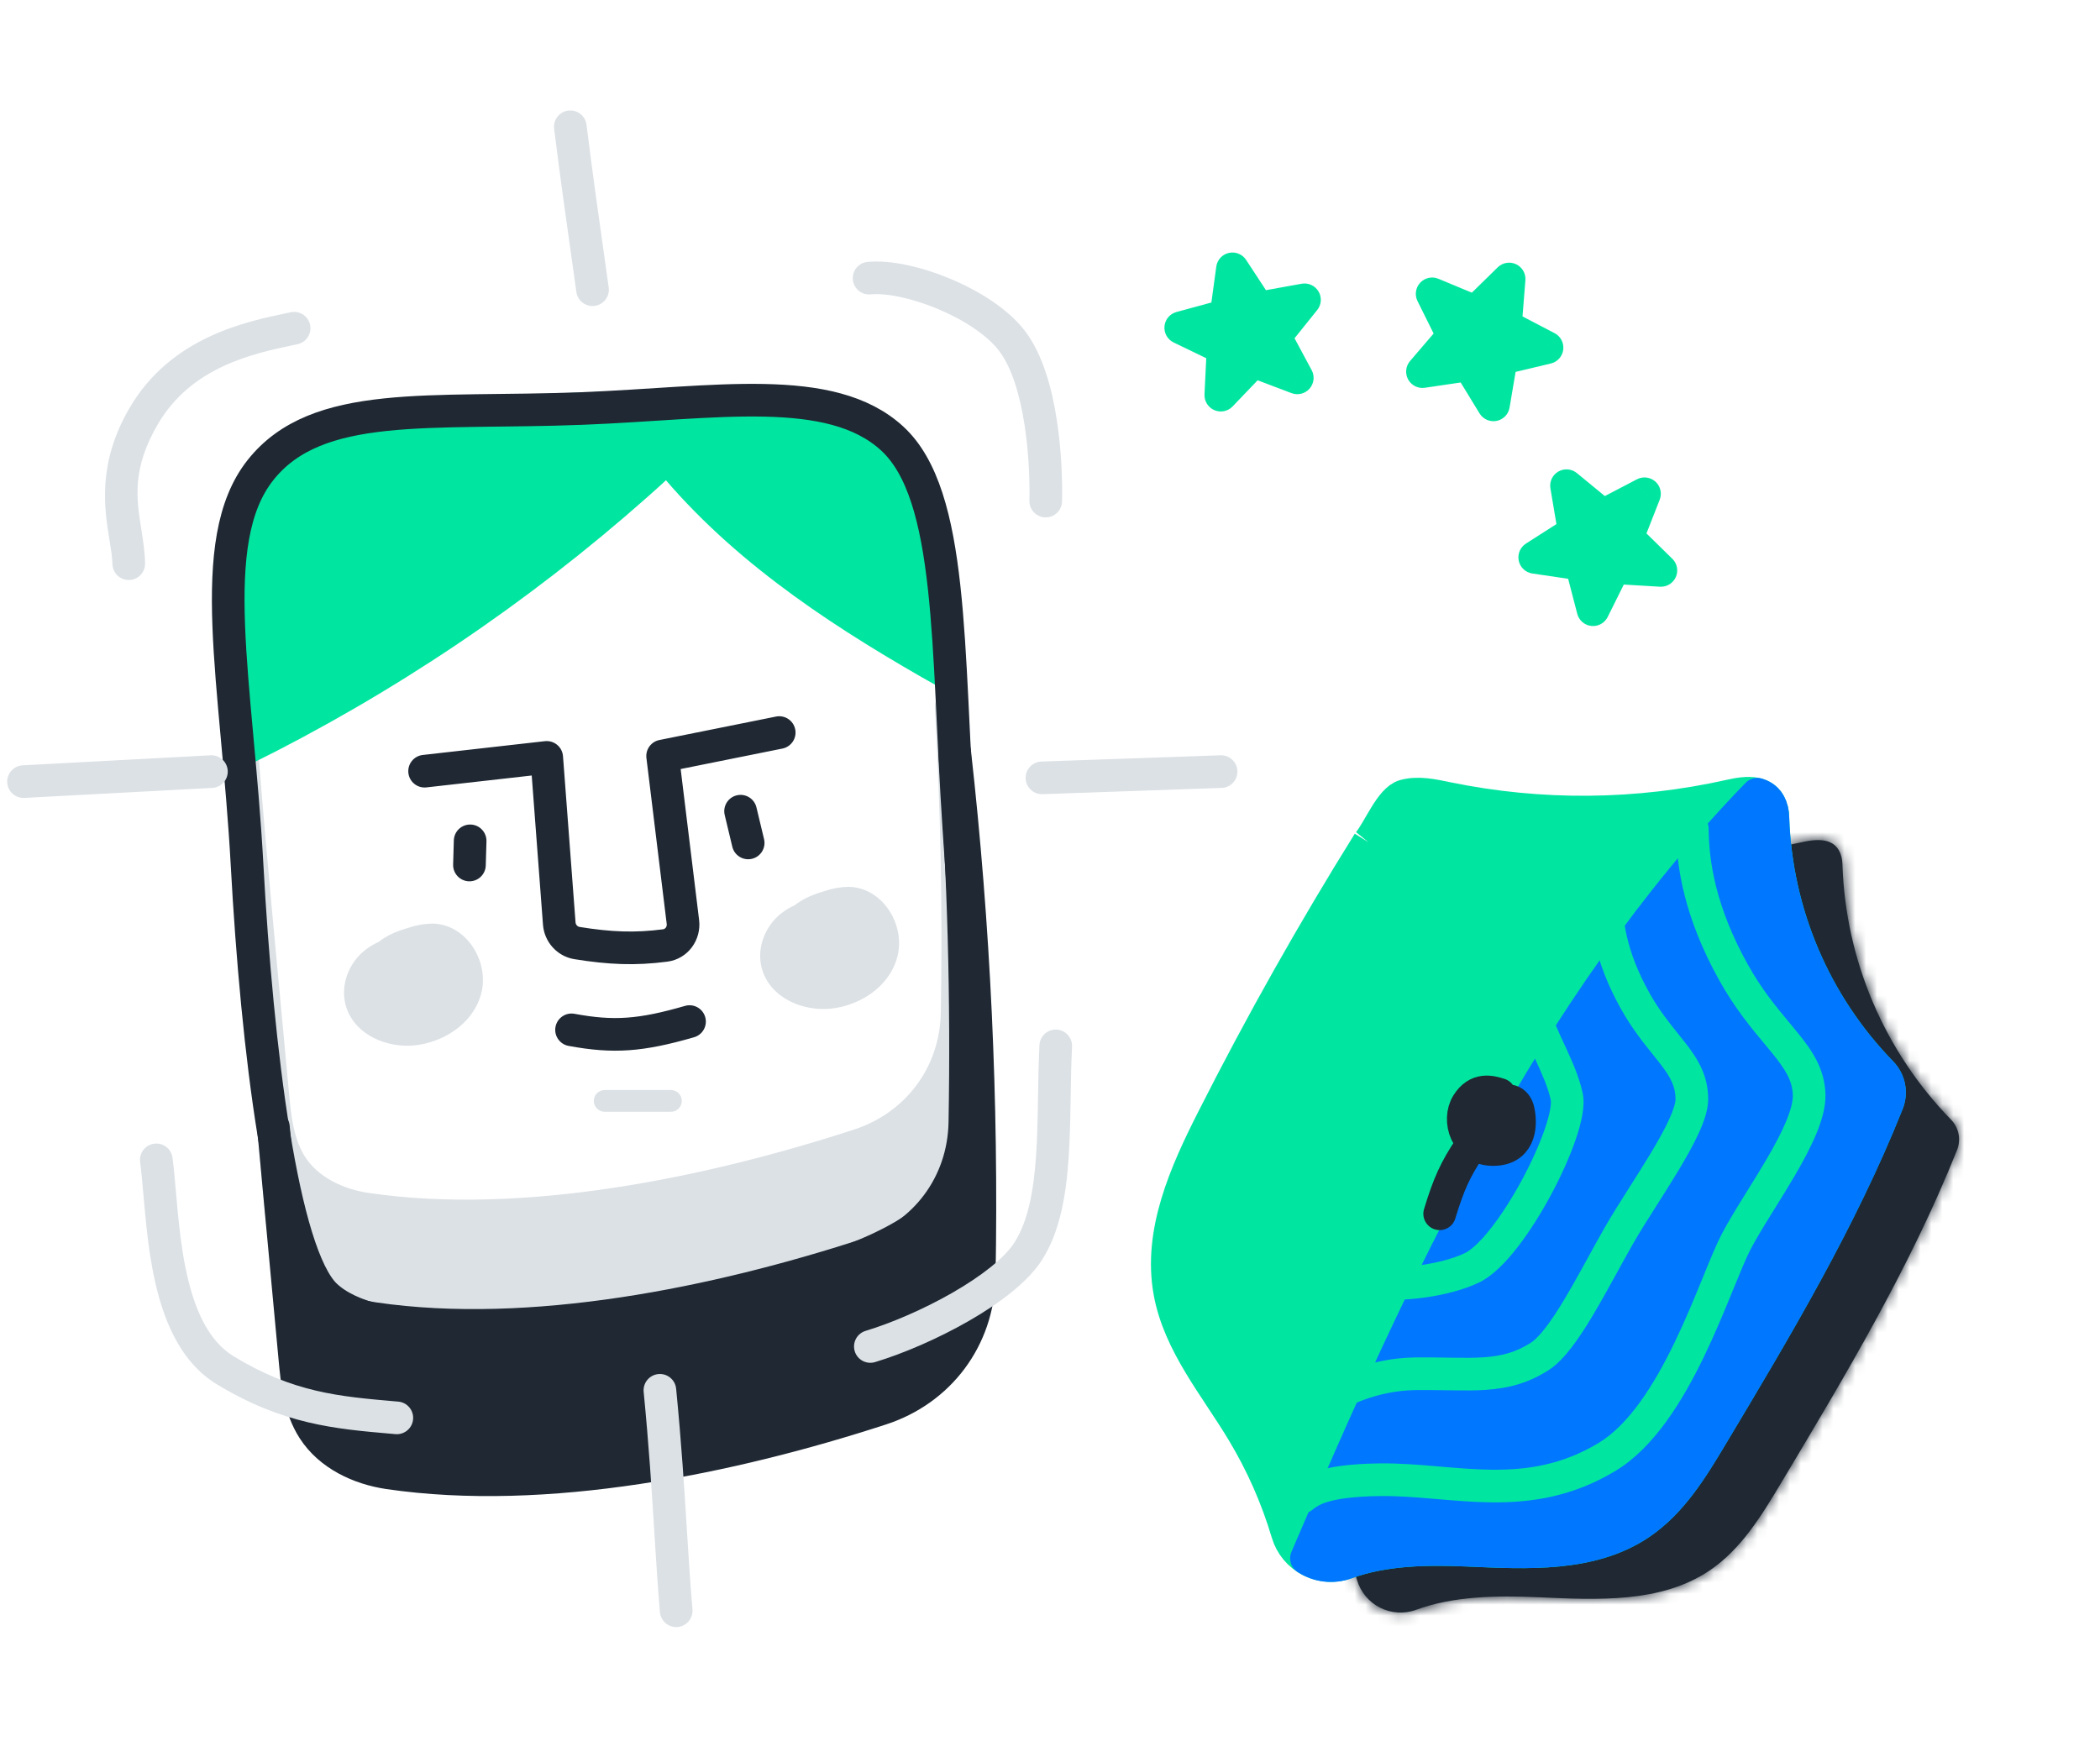
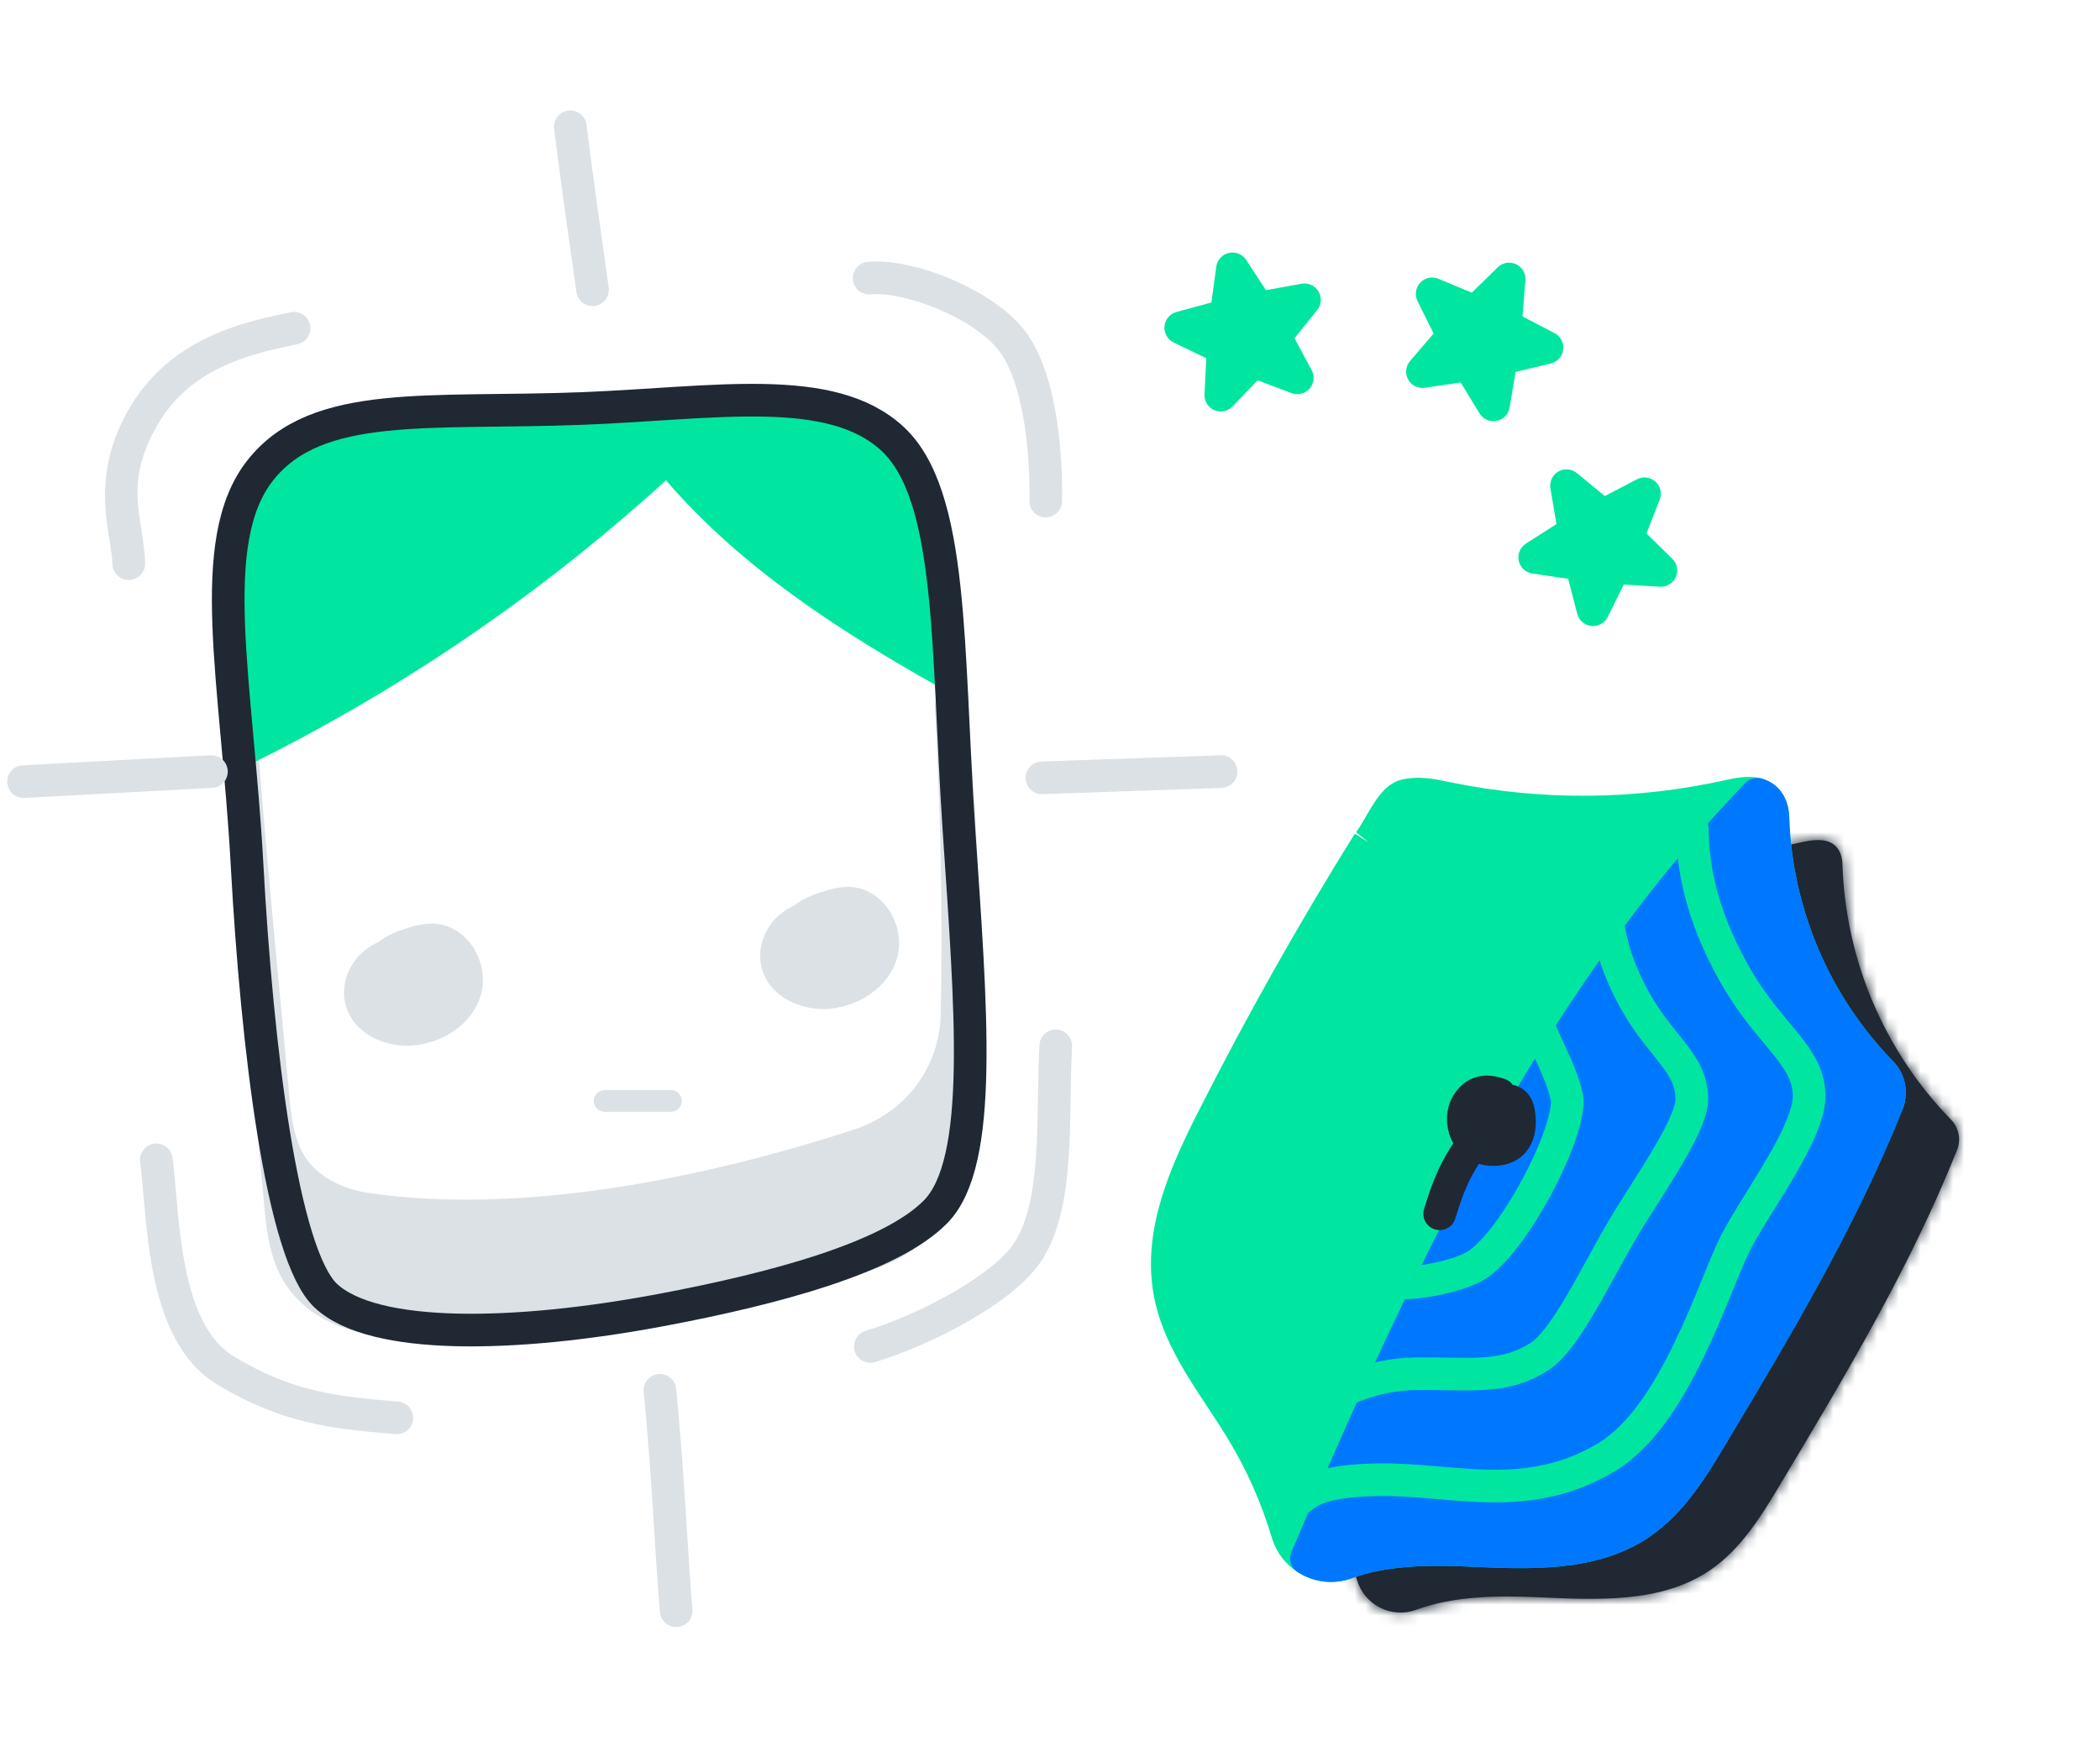
<svg xmlns="http://www.w3.org/2000/svg" width="193" height="160" viewBox="0 0 193 160" fill="none">
  <path d="M87.414 64.982C87.951 74.351 88.135 83.731 87.964 93.122C87.857 98.809 84.287 103.524 78.934 105.265C65.173 109.744 48.131 113.255 33.689 111.145C30.976 110.748 28.267 109.465 26.778 107.155C25.518 105.193 25.262 102.764 25.05 100.435C24.111 90.145 23.082 79.865 22.27 69.565C23.11 83.231 24.519 96.865 25.762 110.502C25.972 112.829 26.222 115.259 27.492 117.222C28.981 119.532 31.692 120.811 34.403 121.212C48.845 123.327 65.886 119.816 79.648 115.332C84.996 113.591 88.567 108.877 88.678 103.19C88.912 90.441 88.49 77.688 87.414 64.982Z" fill="#DCE1E5" stroke="#DCE1E5" stroke-width="3" stroke-linejoin="round" />
  <mask id="path-3-inside-1_988_3765" fill="white">
    <path d="M132.179 81.746C127.038 90.006 122.269 98.48 117.872 107.168C115.36 112.131 112.91 117.591 113.89 123.067C114.758 127.868 118.107 131.766 120.623 135.945C122.373 138.858 123.749 141.98 124.718 145.237C124.878 145.782 125.149 146.289 125.512 146.726C125.876 147.163 126.325 147.522 126.832 147.779C127.339 148.036 127.893 148.186 128.461 148.221C129.028 148.256 129.597 148.175 130.132 147.982C133.555 146.709 137.578 146.655 141.312 146.818C146.743 147.054 152.629 147.402 157.131 144.355C160.019 142.402 161.9 139.315 163.69 136.32C169.622 126.408 175.582 116.436 179.86 105.715C180.048 105.247 180.097 104.735 180 104.24C179.903 103.745 179.665 103.289 179.314 102.926C173.178 96.628 169.618 88.265 169.33 79.478C169.327 79.244 169.299 79.01 169.246 78.782C168.763 76.869 166.886 77.121 165.428 77.451C156.863 79.374 147.987 79.454 139.388 77.684C138.097 77.418 136.751 77.109 135.478 77.453C134.206 77.798 133.151 80.553 132.181 81.746" />
  </mask>
  <path d="M132.179 81.746C127.038 90.006 122.269 98.48 117.872 107.168C115.36 112.131 112.91 117.591 113.89 123.067C114.758 127.868 118.107 131.766 120.623 135.945C122.373 138.858 123.749 141.98 124.718 145.237C124.878 145.782 125.149 146.289 125.512 146.726C125.876 147.163 126.325 147.522 126.832 147.779C127.339 148.036 127.893 148.186 128.461 148.221C129.028 148.256 129.597 148.175 130.132 147.982C133.555 146.709 137.578 146.655 141.312 146.818C146.743 147.054 152.629 147.402 157.131 144.355C160.019 142.402 161.9 139.315 163.69 136.32C169.622 126.408 175.582 116.436 179.86 105.715C180.048 105.247 180.097 104.735 180 104.24C179.903 103.745 179.665 103.289 179.314 102.926C173.178 96.628 169.618 88.265 169.33 79.478C169.327 79.244 169.299 79.01 169.246 78.782C168.763 76.869 166.886 77.121 165.428 77.451C156.863 79.374 147.987 79.454 139.388 77.684C138.097 77.418 136.751 77.109 135.478 77.453C134.206 77.798 133.151 80.553 132.181 81.746" fill="#1F2833" />
  <path d="M117.872 107.168L120.548 108.523L120.549 108.523L117.872 107.168ZM113.89 123.067L110.937 123.596L110.938 123.601L113.89 123.067ZM120.623 135.945L123.194 134.399L123.193 134.397L120.623 135.945ZM124.718 145.237L127.596 144.39L127.593 144.382L124.718 145.237ZM130.132 147.982L131.15 150.804L131.163 150.799L131.177 150.794L130.132 147.982ZM141.312 146.818L141.181 149.815L141.182 149.815L141.312 146.818ZM157.131 144.355L155.451 141.87L155.45 141.871L157.131 144.355ZM163.69 136.32L161.115 134.78L161.114 134.782L163.69 136.32ZM179.86 105.715L177.077 104.595L177.073 104.603L179.86 105.715ZM179.314 102.926L181.468 100.839L181.462 100.833L179.314 102.926ZM169.33 79.478L166.33 79.512L166.331 79.544L166.332 79.576L169.33 79.478ZM169.246 78.782L172.168 78.102L172.162 78.075L172.155 78.048L169.246 78.782ZM165.428 77.451L166.086 80.378L166.09 80.377L165.428 77.451ZM139.388 77.684L138.782 80.622L138.784 80.623L139.388 77.684ZM129.632 80.16C124.445 88.495 119.632 97.046 115.195 105.813L120.549 108.523C124.906 99.913 129.632 91.516 134.726 83.331L129.632 80.16ZM115.195 105.813C112.729 110.685 109.757 117.004 110.937 123.596L116.843 122.539C116.062 118.177 117.991 113.576 120.548 108.523L115.195 105.813ZM110.938 123.601C111.465 126.52 112.728 129.056 114.067 131.284C114.737 132.399 115.455 133.483 116.131 134.502C116.819 135.54 117.463 136.512 118.053 137.492L123.193 134.397C122.525 133.287 121.807 132.205 121.132 131.187C120.445 130.15 119.8 129.176 119.21 128.194C118.028 126.228 117.182 124.416 116.842 122.534L110.938 123.601ZM118.051 137.49C119.672 140.186 120.945 143.077 121.842 146.092L127.593 144.382C126.552 140.883 125.074 137.529 123.194 134.399L118.051 137.49ZM121.84 146.084C122.116 147.022 122.581 147.893 123.206 148.645L127.819 144.808C127.717 144.685 127.641 144.543 127.596 144.39L121.84 146.084ZM123.206 148.645C123.831 149.396 124.603 150.012 125.475 150.454L128.188 145.103C128.046 145.031 127.92 144.93 127.819 144.808L123.206 148.645ZM125.475 150.454C126.347 150.896 127.301 151.156 128.276 151.216L128.645 145.227C128.486 145.217 128.331 145.175 128.188 145.103L125.475 150.454ZM128.276 151.216C129.252 151.276 130.23 151.135 131.15 150.804L129.113 145.16C128.964 145.214 128.804 145.237 128.645 145.227L128.276 151.216ZM131.177 150.794C133.988 149.749 137.479 149.653 141.181 149.815L141.443 143.821C137.677 143.656 133.121 143.67 129.086 145.17L131.177 150.794ZM141.182 149.815C143.832 149.93 146.893 150.092 149.861 149.803C152.863 149.511 156.003 148.741 158.813 146.84L155.45 141.871C153.758 143.016 151.702 143.596 149.279 143.832C146.82 144.071 144.223 143.942 141.442 143.821L141.182 149.815ZM158.812 146.84C162.341 144.453 164.533 140.759 166.265 137.859L161.114 134.782C159.268 137.871 157.697 140.351 155.451 141.87L158.812 146.84ZM166.264 137.861C172.176 127.983 178.265 117.807 182.646 106.827L177.073 104.603C172.899 115.064 167.068 124.834 161.115 134.78L166.264 137.861ZM182.643 106.836C183.048 105.83 183.152 104.728 182.944 103.663L177.056 104.816C177.041 104.742 177.048 104.665 177.077 104.595L182.643 106.836ZM182.944 103.663C182.736 102.599 182.223 101.618 181.468 100.839L177.159 105.013C177.106 104.959 177.07 104.891 177.056 104.816L182.944 103.663ZM181.462 100.833C175.849 95.071 172.592 87.419 172.329 79.38L166.332 79.576C166.644 89.111 170.507 98.186 177.165 105.02L181.462 100.833ZM172.33 79.443C172.325 78.991 172.27 78.541 172.168 78.102L166.324 79.463C166.328 79.48 166.33 79.496 166.33 79.512L172.33 79.443ZM172.155 78.048C171.913 77.09 171.436 76.192 170.659 75.492C169.893 74.802 169.023 74.473 168.261 74.328C166.874 74.065 165.487 74.362 164.766 74.525L166.09 80.377C166.411 80.305 166.667 80.257 166.88 80.235C167.101 80.212 167.173 80.229 167.144 80.223C167.094 80.214 166.875 80.159 166.643 79.95C166.532 79.85 166.452 79.744 166.399 79.652C166.348 79.563 166.336 79.509 166.337 79.517L172.155 78.048ZM164.771 74.524C156.621 76.354 148.175 76.429 139.993 74.746L138.784 80.623C147.799 82.478 157.105 82.394 166.086 80.378L164.771 74.524ZM139.995 74.746C138.924 74.525 136.8 73.988 134.695 74.557L136.262 80.349C136.702 80.23 137.27 80.31 138.782 80.622L139.995 74.746ZM134.695 74.557C133.551 74.867 132.771 75.607 132.333 76.094C131.858 76.622 131.464 77.219 131.164 77.705C130.876 78.17 130.549 78.747 130.345 79.093C130.091 79.521 129.942 79.745 129.854 79.853L134.509 83.639C134.906 83.15 135.252 82.582 135.509 82.147C135.815 81.63 136.012 81.273 136.269 80.857C136.513 80.463 136.682 80.231 136.792 80.109C136.94 79.945 136.769 80.212 136.262 80.349L134.695 74.557Z" fill="#1F2833" mask="url(#path-3-inside-1_988_3765)" />
  <path d="M85.983 51.132C85.517 47.327 84.843 43.221 82.081 40.563C78.969 37.564 74.196 37.325 69.874 37.318C68.398 37.318 66.923 37.324 65.449 37.335L62.1 40.926L62.293 43.114C69.099 51.042 77.986 56.745 87.14 61.905C86.805 58.31 86.42 54.719 85.983 51.132Z" fill="#00E6A0" stroke="#00E6A0" stroke-width="3" />
  <path d="M65.74 37.33C56.046 37.404 46.36 37.774 36.682 38.439C31.697 38.781 26.497 40.365 23.773 44.554C22.02 47.248 21.501 49.917 21.568 53.133C21.677 58.414 21.917 63.691 22.236 68.962C35.359 62.472 47.56 54.264 58.518 44.554C61.061 42.301 63.556 39.93 65.74 37.33Z" fill="#00E6A0" stroke="#00E6A0" stroke-width="3" />
-   <path d="M87.738 69.106C88.57 80.445 88.882 91.806 88.675 103.186C88.57 108.873 85 113.588 79.645 115.329C65.884 119.808 48.842 123.309 34.4 121.209C31.687 120.812 28.978 119.529 27.489 117.219C26.229 115.257 25.971 112.827 25.759 110.499C25.547 108.17 25.339 105.908 25.129 103.615C25.759 110.639 26.439 117.662 27.08 124.682C27.29 127.011 27.54 129.441 28.81 131.402C30.299 133.712 33.01 134.991 35.721 135.392C50.163 137.507 67.204 133.995 80.966 129.512C86.314 127.771 89.885 123.057 89.996 117.368C90.29 101.248 89.536 85.127 87.738 69.106Z" fill="#1F2833" stroke="#1F2833" stroke-width="3" stroke-linejoin="round" />
  <path d="M53.502 37.549C39.496 38.097 29.143 36.63 23.933 43.218C18.724 49.806 21.789 62.675 22.708 79.527C23.627 96.379 25.922 115.32 29.936 119.098C34.304 123.209 47.326 122.939 60.702 120.432C71.253 118.454 81.859 115.582 85.98 111.393C90.472 106.827 89.235 92.69 88.125 76.156C87.015 59.623 87.665 45.516 81.997 40.307C76.329 35.098 65.718 37.072 53.502 37.549Z" stroke="#1F2833" stroke-width="3" stroke-linecap="round" stroke-linejoin="round" />
  <path fill-rule="evenodd" clip-rule="evenodd" d="M73.835 84.504C74.485 83.912 75.418 83.575 76.288 83.322C76.838 83.133 77.415 83.031 77.997 83.019C80.122 83.076 81.592 85.617 80.996 87.658C80.399 89.7 78.283 91.018 76.166 91.228C74.221 91.409 71.966 90.502 71.458 88.614C71.132 87.385 71.668 86.022 72.644 85.204C73.001 84.905 73.404 84.673 73.835 84.504ZM35.592 87.876C36.241 87.287 37.172 86.951 38.04 86.697C38.591 86.509 39.168 86.407 39.75 86.396C41.875 86.453 43.345 88.994 42.751 91.033C42.156 93.072 40.035 94.393 37.921 94.603C35.976 94.784 33.721 93.876 33.212 91.989C32.887 90.76 33.422 89.397 34.399 88.576C34.756 88.276 35.16 88.044 35.592 87.876Z" fill="#DCE1E5" />
  <path d="M73.835 84.504L74.382 85.901L74.64 85.8L74.845 85.613L73.835 84.504ZM76.288 83.322L76.707 84.762L76.74 84.752L76.773 84.741L76.288 83.322ZM77.997 83.019L78.037 81.52L78.002 81.519L77.966 81.52L77.997 83.019ZM80.996 87.658L79.556 87.238V87.238L80.996 87.658ZM76.166 91.228L76.305 92.722L76.314 92.721L76.166 91.228ZM71.458 88.614L70.008 88.998L70.009 89.004L71.458 88.614ZM72.644 85.204L71.68 84.054V84.054L72.644 85.204ZM35.592 87.876L36.137 89.273L36.395 89.173L36.599 88.987L35.592 87.876ZM38.04 86.697L38.462 88.136L38.493 88.127L38.525 88.116L38.04 86.697ZM39.75 86.396L39.79 84.897L39.755 84.896L39.721 84.897L39.75 86.396ZM37.921 94.603L38.059 96.097L38.069 96.096L37.921 94.603ZM33.212 91.989L31.763 92.373L31.764 92.379L33.212 91.989ZM34.399 88.576L35.364 89.724L35.364 89.724L34.399 88.576ZM74.845 85.613C75.217 85.275 75.848 85.012 76.707 84.762L75.869 81.882C74.987 82.138 73.753 82.55 72.825 83.395L74.845 85.613ZM76.773 84.741C77.177 84.603 77.601 84.528 78.028 84.519L77.966 81.52C77.23 81.535 76.499 81.664 75.802 81.903L76.773 84.741ZM77.957 84.519C78.394 84.531 78.88 84.803 79.243 85.387C79.61 85.976 79.718 86.684 79.556 87.238L82.436 88.079C82.87 86.592 82.541 85.008 81.79 83.802C81.037 82.591 79.725 81.565 78.037 81.52L77.957 84.519ZM79.556 87.238C79.182 88.519 77.728 89.566 76.018 89.736L76.314 92.721C78.838 92.471 81.617 90.881 82.436 88.079L79.556 87.238ZM76.027 89.735C75.317 89.801 74.552 89.663 73.95 89.358C73.355 89.058 73.022 88.656 72.906 88.224L70.009 89.004C70.401 90.46 71.45 91.456 72.596 92.035C73.735 92.611 75.07 92.837 76.305 92.722L76.027 89.735ZM72.908 88.23C72.754 87.651 73.004 86.86 73.608 86.353L71.68 84.054C70.332 85.185 69.51 87.12 70.008 88.998L72.908 88.23ZM73.608 86.353C73.829 86.168 74.089 86.016 74.382 85.901L73.288 83.108C72.72 83.33 72.172 83.642 71.68 84.054L73.608 86.353ZM36.599 88.987C36.972 88.649 37.602 88.388 38.462 88.136L37.619 85.257C36.742 85.514 35.511 85.924 34.584 86.764L36.599 88.987ZM38.525 88.116C38.929 87.979 39.352 87.904 39.779 87.896L39.721 84.897C38.984 84.911 38.254 85.039 37.556 85.277L38.525 88.116ZM39.71 87.896C40.147 87.907 40.633 88.18 40.997 88.764C41.364 89.353 41.472 90.061 41.311 90.613L44.191 91.453C44.624 89.967 44.294 88.384 43.543 87.178C42.79 85.968 41.478 84.942 39.79 84.897L39.71 87.896ZM41.311 90.613C40.938 91.891 39.481 92.941 37.773 93.111L38.069 96.096C40.59 95.846 43.374 94.254 44.191 91.453L41.311 90.613ZM37.782 93.109C37.072 93.175 36.307 93.038 35.705 92.733C35.11 92.432 34.777 92.03 34.661 91.599L31.764 92.379C32.156 93.835 33.205 94.831 34.351 95.41C35.49 95.986 36.825 96.211 38.059 96.097L37.782 93.109ZM34.663 91.605C34.509 91.026 34.758 90.234 35.364 89.724L33.434 87.428C32.087 88.561 31.265 90.495 31.763 92.373L34.663 91.605ZM35.364 89.724C35.585 89.539 35.844 89.387 36.137 89.273L35.046 86.479C34.476 86.701 33.927 87.013 33.434 87.428L35.364 89.724Z" fill="#DCE1E5" />
-   <path d="M125.785 77.427C120.641 85.687 115.871 94.161 111.475 102.85C108.955 107.816 106.513 113.274 107.504 118.751C108.372 123.549 111.721 127.449 114.224 131.628C115.976 134.54 117.353 137.661 118.321 140.918C118.482 141.464 118.752 141.97 119.115 142.408C119.478 142.845 119.927 143.203 120.434 143.46C120.941 143.717 121.495 143.868 122.063 143.903C122.63 143.937 123.198 143.856 123.733 143.663C127.158 142.39 131.182 142.338 134.916 142.5C140.346 142.735 146.232 143.083 150.735 140.038C153.622 138.083 155.502 134.998 157.293 132.002C163.224 122.092 169.185 112.119 173.463 101.396C173.651 100.929 173.699 100.416 173.602 99.922C173.505 99.427 173.266 98.971 172.915 98.61C166.784 92.313 163.226 83.953 162.938 75.169C162.935 74.936 162.907 74.704 162.854 74.476C162.373 72.563 160.496 72.815 159.036 73.143C150.471 75.068 141.594 75.147 132.996 73.376C131.705 73.109 130.359 72.803 129.086 73.147C127.813 73.492 126.759 76.245 125.791 77.437" fill="#00E6A0" />
+   <path d="M125.785 77.427C120.641 85.687 115.871 94.161 111.475 102.85C108.955 107.816 106.513 113.274 107.504 118.751C108.372 123.549 111.721 127.449 114.224 131.628C115.976 134.54 117.353 137.661 118.321 140.918C118.482 141.464 118.752 141.97 119.115 142.408C119.478 142.845 119.927 143.203 120.434 143.46C120.941 143.717 121.495 143.868 122.063 143.903C122.63 143.937 123.198 143.856 123.733 143.663C127.158 142.39 131.182 142.338 134.916 142.5C140.346 142.735 146.232 143.083 150.735 140.038C153.622 138.083 155.502 134.998 157.293 132.002C163.224 122.092 169.185 112.119 173.463 101.396C173.651 100.929 173.699 100.416 173.602 99.922C173.505 99.427 173.266 98.971 172.915 98.61C166.784 92.313 163.226 83.953 162.938 75.169C162.373 72.563 160.496 72.815 159.036 73.143C150.471 75.068 141.594 75.147 132.996 73.376C131.705 73.109 130.359 72.803 129.086 73.147C127.813 73.492 126.759 76.245 125.791 77.437" fill="#00E6A0" />
  <path d="M125.785 77.427C120.641 85.687 115.871 94.161 111.475 102.85C108.955 107.816 106.513 113.274 107.504 118.751C108.372 123.549 111.721 127.449 114.224 131.628C115.976 134.54 117.353 137.661 118.321 140.918C118.482 141.464 118.752 141.97 119.115 142.408C119.478 142.845 119.927 143.203 120.434 143.46C120.941 143.717 121.495 143.868 122.063 143.903C122.63 143.937 123.198 143.856 123.733 143.663C127.158 142.39 131.182 142.338 134.916 142.5C140.346 142.735 146.232 143.083 150.735 140.038C153.622 138.083 155.502 134.998 157.293 132.002C163.224 122.092 169.185 112.119 173.463 101.396C173.651 100.929 173.699 100.416 173.602 99.922C173.505 99.427 173.266 98.971 172.915 98.61C166.784 92.313 163.226 83.953 162.938 75.169C162.935 74.936 162.907 74.704 162.854 74.476C162.373 72.563 160.496 72.815 159.036 73.143C150.471 75.068 141.594 75.147 132.996 73.376C131.705 73.109 130.359 72.803 129.086 73.147C127.813 73.492 126.759 76.245 125.791 77.437" stroke="#00E6A0" stroke-width="3" />
  <path d="M172.921 98.611C166.788 92.315 163.228 83.955 162.938 75.171C162.935 74.937 162.907 74.705 162.854 74.478C162.644 73.606 162.125 73.186 161.499 73.008C142.584 92.55 130.852 118.011 120.07 143.242C120.607 143.596 121.219 143.818 121.857 143.891C122.495 143.964 123.141 143.885 123.743 143.662C127.168 142.39 131.192 142.337 134.926 142.499C140.356 142.734 146.243 143.083 150.745 140.038C153.633 138.083 155.512 134.998 157.303 132.001C163.234 122.091 169.196 112.118 173.473 101.396C173.66 100.928 173.708 100.416 173.61 99.921C173.512 99.427 173.272 98.972 172.921 98.611Z" fill="#0077FF" stroke="#0077FF" stroke-width="3" stroke-linejoin="round" />
  <path fill-rule="evenodd" clip-rule="evenodd" d="M155.52 74.689C156.349 74.683 157.026 75.349 157.033 76.177C157.058 79.144 157.651 83.308 160.632 88.658C161.91 90.952 163.24 92.55 164.443 93.995L164.443 93.995L164.444 93.996C164.678 94.278 164.908 94.554 165.131 94.828C166.47 96.47 167.711 98.188 167.768 100.612C167.795 101.786 167.415 103.051 166.919 104.241C166.412 105.458 165.72 106.745 164.989 107.999C164.386 109.034 163.737 110.079 163.124 111.066L163.123 111.067C162.992 111.277 162.864 111.484 162.738 111.688C162.006 112.869 161.361 113.932 160.891 114.834C160.466 115.651 159.952 116.908 159.299 118.507L159.147 118.88C158.436 120.618 157.595 122.652 156.61 124.694C154.678 128.698 152.043 133.065 148.435 135.229C144.464 137.612 140.651 138.14 137.027 138.098C135.357 138.079 133.707 137.937 132.127 137.802L132.127 137.802L131.786 137.773C130.082 137.628 128.456 137.5 126.841 137.519C124.232 137.55 122.775 137.813 121.935 138.08C121.23 138.304 120.937 138.532 120.648 138.757L120.647 138.758C120.62 138.779 120.592 138.801 120.565 138.822C119.908 139.327 118.966 139.204 118.461 138.547C117.956 137.891 118.079 136.949 118.736 136.444C118.761 136.425 118.786 136.405 118.813 136.384C119.193 136.089 119.815 135.606 121.026 135.221C122.256 134.83 124.039 134.552 126.805 134.519C128.584 134.498 130.345 134.64 132.041 134.784L132.358 134.811C133.961 134.948 135.507 135.08 137.061 135.098C140.331 135.136 143.544 134.665 146.892 132.657C149.672 130.989 151.988 127.371 153.908 123.39C154.849 121.439 155.66 119.481 156.37 117.745L156.546 117.313L156.546 117.313L156.546 117.313C157.17 115.785 157.737 114.396 158.231 113.448C158.759 112.433 159.461 111.281 160.187 110.108C160.318 109.897 160.45 109.684 160.583 109.47C161.195 108.485 161.817 107.483 162.397 106.488C163.103 105.277 163.718 104.124 164.15 103.088C164.593 102.024 164.781 101.224 164.769 100.681C164.738 99.353 164.114 98.329 162.806 96.724C162.606 96.478 162.392 96.222 162.168 95.953L162.168 95.952L162.167 95.952C160.959 94.503 159.436 92.676 158.011 90.118C154.763 84.289 154.061 79.623 154.033 76.202C154.026 75.374 154.692 74.696 155.52 74.689ZM147.571 80.702C148.4 80.695 149.077 81.361 149.084 82.189C149.102 84.409 149.385 87.316 151.579 91.253C152.449 92.814 153.34 93.923 154.194 94.985L154.194 94.985L154.194 94.986C154.459 95.315 154.72 95.64 154.976 95.973C156.041 97.357 156.989 98.866 156.989 101.046C156.989 102.039 156.585 103.154 156.119 104.17C155.63 105.237 154.967 106.413 154.259 107.59C153.595 108.692 152.916 109.76 152.267 110.781L152.267 110.781C151.465 112.043 150.709 113.233 150.084 114.326C149.639 115.105 149.16 115.976 148.667 116.873L148.667 116.873C147.92 118.234 147.139 119.655 146.392 120.905C145.758 121.967 145.106 122.979 144.454 123.831C143.817 124.662 143.105 125.442 142.326 125.943C140.395 127.184 138.556 127.621 136.574 127.757C135.607 127.824 134.597 127.819 133.546 127.804C133.344 127.801 133.14 127.798 132.933 127.795H132.933C132.052 127.781 131.129 127.766 130.115 127.778C128.294 127.799 126.675 128.195 125.449 128.635C124.838 128.854 124.333 129.082 123.96 129.271C123.774 129.366 123.624 129.45 123.514 129.516C123.396 129.586 123.346 129.623 123.346 129.623C122.689 130.128 121.748 130.005 121.243 129.348C120.737 128.691 120.86 127.75 121.517 127.245C121.944 126.916 123.005 126.325 124.436 125.811C125.9 125.286 127.854 124.804 130.08 124.778C131.139 124.765 132.113 124.781 132.996 124.795H132.996H132.996L132.998 124.795C133.2 124.799 133.397 124.802 133.589 124.805C134.637 124.82 135.537 124.822 136.369 124.764C137.984 124.653 139.3 124.321 140.704 123.419C141.044 123.201 141.504 122.748 142.072 122.007C142.624 121.286 143.209 120.385 143.817 119.366C144.553 118.135 145.267 116.833 145.982 115.531C146.478 114.626 146.974 113.721 147.479 112.838C148.106 111.74 148.955 110.401 149.812 109.05L149.812 109.049C150.465 108.021 151.121 106.985 151.688 106.043C152.377 104.898 152.972 103.835 153.392 102.92C153.834 101.955 153.989 101.346 153.989 101.046C153.989 99.872 153.538 99.024 152.598 97.802C152.399 97.543 152.176 97.267 151.937 96.969C151.064 95.885 149.965 94.52 148.958 92.713C146.463 88.234 146.106 84.804 146.084 82.214C146.077 81.386 146.743 80.709 147.571 80.702ZM142.409 92.606C142.202 91.804 141.383 91.322 140.581 91.529C139.779 91.736 139.297 92.554 139.504 93.356C139.838 94.65 140.454 95.979 141.008 97.174L141.142 97.463C141.759 98.799 142.284 99.99 142.523 101.117C142.541 101.2 142.557 101.466 142.465 101.981C142.379 102.466 142.218 103.065 141.982 103.756C141.511 105.135 140.781 106.771 139.912 108.391C139.042 110.011 138.055 111.576 137.084 112.825C136.075 114.123 135.215 114.906 134.635 115.185C133.592 115.689 132.056 116.092 130.464 116.308C128.861 116.525 127.39 116.526 126.48 116.343C125.668 116.18 124.877 116.706 124.714 117.518C124.551 118.33 125.077 119.121 125.889 119.284C127.261 119.561 129.106 119.519 130.866 119.281C132.636 119.041 134.511 118.577 135.939 117.887C137.179 117.289 138.393 116.029 139.452 114.666C140.55 113.254 141.627 111.54 142.555 109.809C143.484 108.079 144.286 106.292 144.821 104.725C145.088 103.942 145.298 103.187 145.419 102.505C145.535 101.851 145.594 101.137 145.458 100.495C145.138 98.988 144.465 97.503 143.865 96.204L143.765 95.987C143.176 94.714 142.671 93.624 142.409 92.606Z" fill="#00E6A0" />
  <path fill-rule="evenodd" clip-rule="evenodd" d="M53.903 11.466C53.8 10.644 53.05 10.061 52.228 10.164C51.406 10.267 50.824 11.018 50.927 11.839C51.52 16.564 51.952 19.606 52.395 22.733L52.395 22.735C52.581 24.044 52.769 25.368 52.971 26.836C53.084 27.656 53.841 28.23 54.662 28.117C55.483 28.003 56.056 27.246 55.943 26.426C55.738 24.943 55.55 23.613 55.364 22.303L55.363 22.296L55.362 22.292C54.92 19.174 54.494 16.166 53.903 11.466ZM62.141 127.654C62.061 126.83 61.328 126.227 60.503 126.307C59.678 126.387 59.075 127.121 59.156 127.946C59.649 133.006 59.891 136.91 60.12 140.59L60.12 140.591L60.12 140.591C60.278 143.128 60.428 145.558 60.65 148.188C60.72 149.014 61.446 149.627 62.271 149.557C63.097 149.487 63.709 148.762 63.64 147.936C63.432 145.472 63.282 143.074 63.123 140.537L63.123 140.537C62.888 136.77 62.633 132.699 62.141 127.654ZM86.202 28.403C83.8 27.396 81.448 26.921 80.019 27.059C79.194 27.139 78.461 26.536 78.381 25.711C78.301 24.886 78.905 24.153 79.73 24.073C81.869 23.866 84.756 24.543 87.362 25.637C89.976 26.733 92.638 28.387 94.189 30.41C95.853 32.58 96.692 35.768 97.131 38.632C97.579 41.553 97.647 44.401 97.607 46.094C97.587 46.923 96.9 47.578 96.072 47.559C95.244 47.539 94.588 46.852 94.608 46.024C94.644 44.456 94.58 41.791 94.166 39.087C93.743 36.327 92.99 33.777 91.808 32.235C90.712 30.805 88.596 29.408 86.202 28.403ZM27.343 31.639C28.153 31.466 28.67 30.67 28.498 29.859C28.325 29.049 27.529 28.532 26.718 28.704C26.566 28.737 26.407 28.77 26.241 28.805L26.24 28.805C22.589 29.569 15.701 31.011 11.921 37.473C8.917 42.608 9.594 46.764 10.068 49.678C10.202 50.503 10.32 51.229 10.334 51.849C10.352 52.677 11.039 53.334 11.867 53.315C12.695 53.297 13.352 52.611 13.333 51.782C13.309 50.685 13.146 49.66 12.985 48.64C12.543 45.852 12.106 43.099 14.51 38.988C17.603 33.7 23.28 32.498 27.012 31.709L27.343 31.639ZM97.106 94.642C97.933 94.685 98.569 95.39 98.527 96.217C98.45 97.694 98.425 99.223 98.4 100.789L98.391 101.301C98.363 103.031 98.326 104.798 98.208 106.504C97.975 109.87 97.414 113.248 95.758 115.83C94.434 117.896 91.771 119.858 89.007 121.442C86.188 123.06 83.015 124.423 80.423 125.206C79.63 125.446 78.793 124.998 78.553 124.205C78.314 123.412 78.762 122.574 79.555 122.335C81.914 121.622 84.878 120.352 87.515 118.84C90.209 117.295 92.323 115.631 93.233 114.211C94.455 112.304 94.988 109.58 95.215 106.297C95.327 104.679 95.363 102.984 95.392 101.251L95.4 100.736V100.736V100.736V100.736V100.736C95.426 99.18 95.451 97.595 95.531 96.062C95.573 95.235 96.279 94.599 97.106 94.642ZM15.853 106.418C15.744 105.597 14.989 105.02 14.168 105.13C13.347 105.239 12.77 105.994 12.879 106.815C12.993 107.67 13.08 108.664 13.178 109.789L13.178 109.79L13.178 109.79C13.224 110.319 13.273 110.877 13.328 111.463C13.497 113.256 13.722 115.241 14.12 117.191C14.898 121.008 16.414 125.109 19.919 127.24C25.992 130.931 30.803 131.348 35.97 131.795L36.341 131.827C37.166 131.899 37.894 131.288 37.965 130.463C38.037 129.637 37.426 128.91 36.601 128.838L36.316 128.814C31.163 128.367 26.947 128.001 21.478 124.676C19.112 123.238 17.807 120.258 17.059 116.592C16.694 114.801 16.481 112.943 16.315 111.182C16.265 110.655 16.22 110.13 16.175 109.616C16.073 108.45 15.976 107.343 15.853 106.418ZM113.724 70.874C113.753 71.702 113.105 72.397 112.277 72.426L95.814 73.002C94.986 73.031 94.292 72.383 94.263 71.555C94.234 70.727 94.881 70.032 95.709 70.003L112.172 69.428C113 69.399 113.695 70.046 113.724 70.874ZM19.512 72.425C20.339 72.38 20.974 71.674 20.93 70.847C20.885 70.02 20.179 69.385 19.352 69.429L2.083 70.35C1.256 70.394 0.621 71.1 0.665 71.928C0.709 72.755 1.416 73.39 2.243 73.346L19.512 72.425Z" fill="#DCE1E5" />
  <path fill-rule="evenodd" clip-rule="evenodd" d="M54.572 101.197C54.572 100.645 55.02 100.197 55.572 100.197H61.659C62.212 100.197 62.659 100.645 62.659 101.197C62.659 101.75 62.212 102.197 61.659 102.197H55.572C55.02 102.197 54.572 101.75 54.572 101.197Z" fill="#DCE1E5" />
-   <path fill-rule="evenodd" clip-rule="evenodd" d="M71.91 68.809C72.722 68.645 73.248 67.855 73.084 67.042C72.921 66.23 72.13 65.704 71.318 65.868L60.602 68.023C59.834 68.178 59.314 68.898 59.409 69.676L61.274 84.93C61.309 85.216 61.117 85.399 60.94 85.422C58.338 85.761 56.176 85.675 53.27 85.207C53.081 85.176 52.912 85.011 52.894 84.776L51.742 69.508C51.711 69.102 51.517 68.725 51.203 68.465C50.889 68.206 50.483 68.085 50.078 68.13L38.855 69.398C38.032 69.491 37.44 70.234 37.533 71.057C37.626 71.88 38.369 72.472 39.192 72.379L48.868 71.286L49.903 85.001C50.021 86.575 51.19 87.91 52.793 88.169C55.919 88.672 58.379 88.782 61.328 88.397C63.248 88.147 64.473 86.376 64.251 84.566L62.556 70.691L71.91 68.809ZM69.521 74.217C69.329 73.412 68.519 72.915 67.713 73.108C66.908 73.3 66.411 74.11 66.604 74.916L67.302 77.832C67.495 78.638 68.304 79.135 69.11 78.942C69.916 78.749 70.412 77.939 70.22 77.134L69.521 74.217ZM43.251 75.793C44.079 75.817 44.731 76.508 44.708 77.336L44.644 79.555C44.62 80.383 43.93 81.035 43.102 81.011C42.274 80.988 41.622 80.297 41.645 79.469L41.709 77.25C41.732 76.422 42.423 75.77 43.251 75.793ZM63.787 95.346C64.583 95.117 65.042 94.285 64.812 93.489C64.583 92.693 63.751 92.234 62.955 92.464C58.661 93.703 56.413 93.858 52.801 93.191C51.986 93.04 51.204 93.579 51.053 94.394C50.903 95.208 51.441 95.991 52.256 96.141C56.41 96.909 59.136 96.689 63.787 95.346Z" fill="#1F2833" />
  <path d="M132.312 111.573C133.135 108.873 133.736 107.5 135.155 105.398" stroke="#1F2833" stroke-width="3" stroke-linecap="round" stroke-linejoin="round" />
  <path d="M137.819 100.603C137.02 100.351 135.776 99.981 134.844 101.491C133.944 102.95 134.711 105.622 137.154 105.667C139.597 105.711 139.846 103.627 139.552 102.157C139.108 99.936 136.043 101.98 137.776 103.579" stroke="#1F2833" stroke-width="3" stroke-linecap="round" stroke-linejoin="round" />
  <path fill-rule="evenodd" clip-rule="evenodd" d="M113.268 24.711L115.637 28.326L119.889 27.558L117.184 30.927L119.228 34.735L115.187 33.203L112.198 36.323L112.406 32.007L108.515 30.128L112.684 28.993L113.268 24.711ZM151.138 45.387L149.56 49.41L152.647 52.434L148.333 52.177L146.41 56.047L145.322 51.865L141.047 51.233L144.688 48.905L143.969 44.644L147.308 47.388L151.138 45.387ZM138.351 29.953L138.697 25.645L135.61 28.669L131.62 27.009L133.542 30.88L130.73 34.161L135.005 33.53L137.257 37.218L137.978 32.957L142.181 31.955L138.351 29.953Z" fill="#00E6A0" />
  <path d="M115.637 28.326L114.382 29.148C114.712 29.651 115.311 29.909 115.903 29.802L115.637 28.326ZM113.268 24.711L114.523 23.889C114.18 23.365 113.548 23.11 112.938 23.248C112.327 23.386 111.867 23.888 111.782 24.508L113.268 24.711ZM119.889 27.558L121.059 28.497C121.451 28.009 121.498 27.329 121.179 26.791C120.859 26.254 120.239 25.971 119.623 26.082L119.889 27.558ZM117.184 30.927L116.014 29.988C115.637 30.457 115.577 31.107 115.862 31.637L117.184 30.927ZM119.228 34.735L118.696 36.137C119.281 36.359 119.942 36.194 120.355 35.724C120.768 35.254 120.845 34.577 120.549 34.025L119.228 34.735ZM115.187 33.203L115.719 31.8C115.156 31.587 114.52 31.73 114.104 32.165L115.187 33.203ZM112.198 36.323L110.699 36.251C110.669 36.876 111.03 37.454 111.605 37.701C112.18 37.948 112.848 37.813 113.281 37.361L112.198 36.323ZM112.406 32.007L113.904 32.079C113.933 31.478 113.6 30.918 113.058 30.656L112.406 32.007ZM108.515 30.128L108.121 28.681C107.517 28.845 107.078 29.367 107.021 29.99C106.964 30.613 107.299 31.207 107.862 31.479L108.515 30.128ZM112.684 28.993L113.078 30.44C113.659 30.282 114.089 29.792 114.17 29.195L112.684 28.993ZM149.56 49.41L148.164 48.862C147.944 49.423 148.08 50.06 148.51 50.481L149.56 49.41ZM151.138 45.387L152.534 45.935C152.763 45.352 152.605 44.689 152.14 44.271C151.674 43.853 150.998 43.768 150.443 44.057L151.138 45.387ZM152.647 52.434L152.557 53.932C153.182 53.969 153.764 53.614 154.018 53.042C154.271 52.47 154.143 51.801 153.696 51.363L152.647 52.434ZM148.333 52.177L148.422 50.68C147.821 50.644 147.257 50.971 146.99 51.51L148.333 52.177ZM146.41 56.047L144.959 56.425C145.116 57.031 145.633 57.475 146.256 57.539C146.878 57.604 147.475 57.275 147.754 56.715L146.41 56.047ZM145.322 51.865L146.774 51.487C146.622 50.905 146.137 50.469 145.542 50.381L145.322 51.865ZM141.047 51.233L140.239 49.969C139.712 50.306 139.45 50.935 139.581 51.547C139.712 52.159 140.209 52.625 140.828 52.717L141.047 51.233ZM144.688 48.905L145.496 50.169C146.003 49.845 146.268 49.249 146.167 48.656L144.688 48.905ZM143.969 44.644L144.921 43.485C144.438 43.088 143.758 43.033 143.217 43.346C142.675 43.66 142.386 44.277 142.49 44.894L143.969 44.644ZM147.308 47.388L146.355 48.547C146.82 48.929 147.469 48.996 148.002 48.717L147.308 47.388ZM138.697 25.645L140.192 25.766C140.242 25.142 139.9 24.552 139.333 24.287C138.766 24.022 138.094 24.136 137.647 24.574L138.697 25.645ZM138.351 29.953L136.856 29.833C136.808 30.433 137.123 31.004 137.656 31.282L138.351 29.953ZM135.61 28.669L135.034 30.054C135.589 30.285 136.23 30.162 136.66 29.741L135.61 28.669ZM131.62 27.009L132.196 25.625C131.619 25.384 130.952 25.528 130.525 25.985C130.097 26.442 129.998 27.116 130.277 27.677L131.62 27.009ZM133.542 30.88L134.681 31.856C135.073 31.399 135.153 30.752 134.885 30.213L133.542 30.88ZM130.73 34.161L129.591 33.185C129.184 33.661 129.115 34.339 129.417 34.886C129.72 35.434 130.331 35.737 130.95 35.645L130.73 34.161ZM135.005 33.53L136.285 32.748C135.972 32.234 135.381 31.958 134.786 32.046L135.005 33.53ZM137.257 37.218L135.977 37.999C136.303 38.533 136.927 38.809 137.541 38.691C138.156 38.572 138.632 38.085 138.736 37.468L137.257 37.218ZM137.978 32.957L137.63 31.498C137.044 31.637 136.599 32.113 136.499 32.707L137.978 32.957ZM142.181 31.955L142.529 33.414C143.138 33.269 143.592 32.761 143.67 32.14C143.747 31.519 143.43 30.915 142.876 30.625L142.181 31.955ZM116.891 27.503L114.523 23.889L112.014 25.533L114.382 29.148L116.891 27.503ZM119.623 26.082L115.37 26.849L115.903 29.802L120.156 29.034L119.623 26.082ZM118.353 31.867L121.059 28.497L118.72 26.619L116.014 29.988L118.353 31.867ZM120.549 34.025L118.505 30.218L115.862 31.637L117.906 35.444L120.549 34.025ZM114.655 34.605L118.696 36.137L119.759 33.332L115.719 31.8L114.655 34.605ZM113.281 37.361L116.27 34.24L114.104 32.165L111.114 35.285L113.281 37.361ZM110.908 31.934L110.699 36.251L113.696 36.395L113.904 32.079L110.908 31.934ZM107.862 31.479L111.754 33.358L113.058 30.656L109.167 28.777L107.862 31.479ZM112.29 27.545L108.121 28.681L108.909 31.575L113.078 30.44L112.29 27.545ZM111.782 24.508L111.198 28.79L114.17 29.195L114.755 24.914L111.782 24.508ZM150.956 49.958L152.534 45.935L149.741 44.839L148.164 48.862L150.956 49.958ZM153.696 51.363L150.61 48.339L148.51 50.481L151.597 53.506L153.696 51.363ZM148.244 53.675L152.557 53.932L152.736 50.937L148.422 50.68L148.244 53.675ZM147.754 56.715L149.676 52.844L146.99 51.51L145.067 55.38L147.754 56.715ZM143.87 52.243L144.959 56.425L147.862 55.669L146.774 51.487L143.87 52.243ZM140.828 52.717L145.103 53.349L145.542 50.381L141.267 49.749L140.828 52.717ZM143.88 47.642L140.239 49.969L141.855 52.497L145.496 50.169L143.88 47.642ZM142.49 44.894L143.209 49.155L146.167 48.656L145.448 44.395L142.49 44.894ZM148.26 46.229L144.921 43.485L143.017 45.803L146.355 48.547L148.26 46.229ZM150.443 44.057L146.613 46.058L148.002 48.717L151.832 46.717L150.443 44.057ZM137.202 25.526L136.856 29.833L139.846 30.073L140.192 25.766L137.202 25.526ZM136.66 29.741L139.747 26.717L137.647 24.574L134.56 27.598L136.66 29.741ZM131.044 28.394L135.034 30.054L136.186 27.284L132.196 25.625L131.044 28.394ZM134.885 30.213L132.964 26.342L130.277 27.677L132.198 31.547L134.885 30.213ZM131.869 35.137L134.681 31.856L132.403 29.904L129.591 33.185L131.869 35.137ZM134.786 32.046L130.511 32.678L130.95 35.645L135.225 35.014L134.786 32.046ZM138.538 36.436L136.285 32.748L133.725 34.311L135.977 37.999L138.538 36.436ZM136.499 32.707L135.778 36.968L138.736 37.468L139.457 33.207L136.499 32.707ZM141.833 30.495L137.63 31.498L138.325 34.416L142.529 33.414L141.833 30.495ZM137.656 31.282L141.486 33.284L142.876 30.625L139.046 28.624L137.656 31.282Z" fill="#00E6A0" />
</svg>